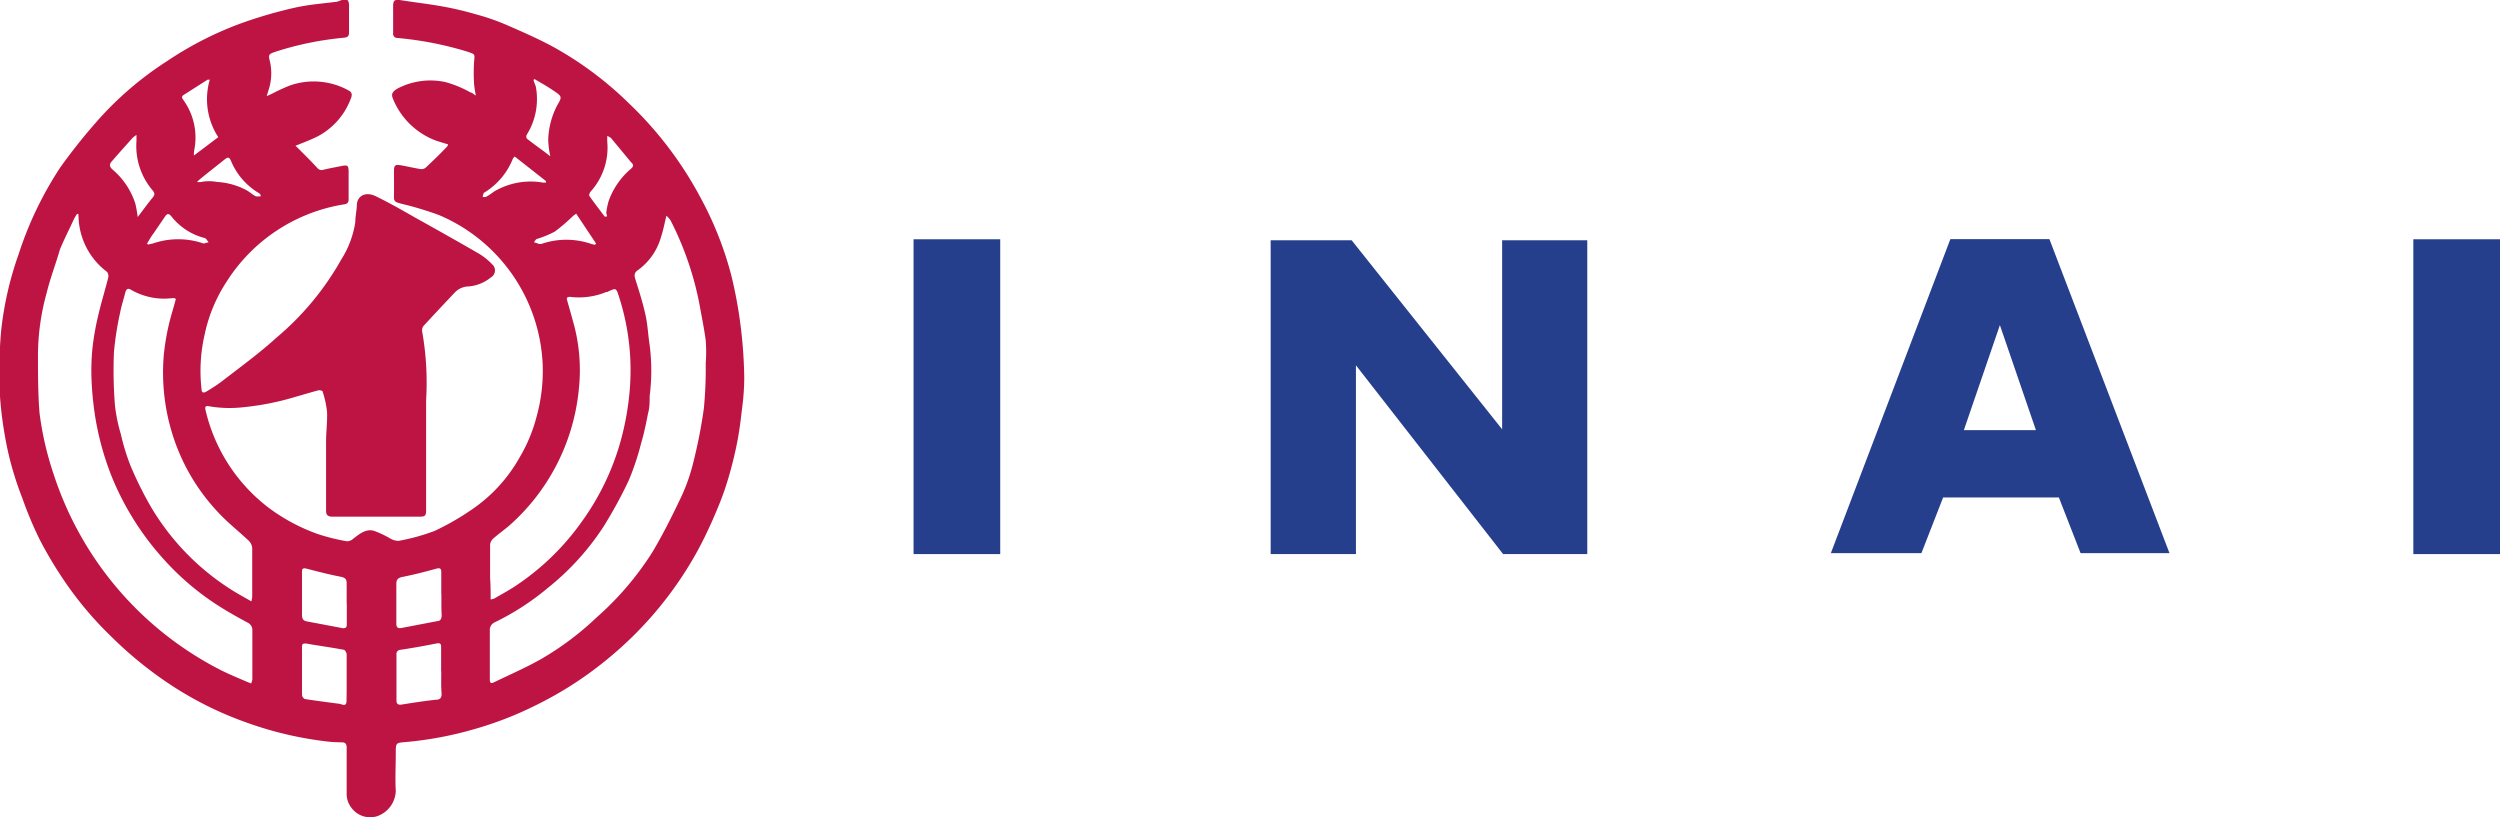
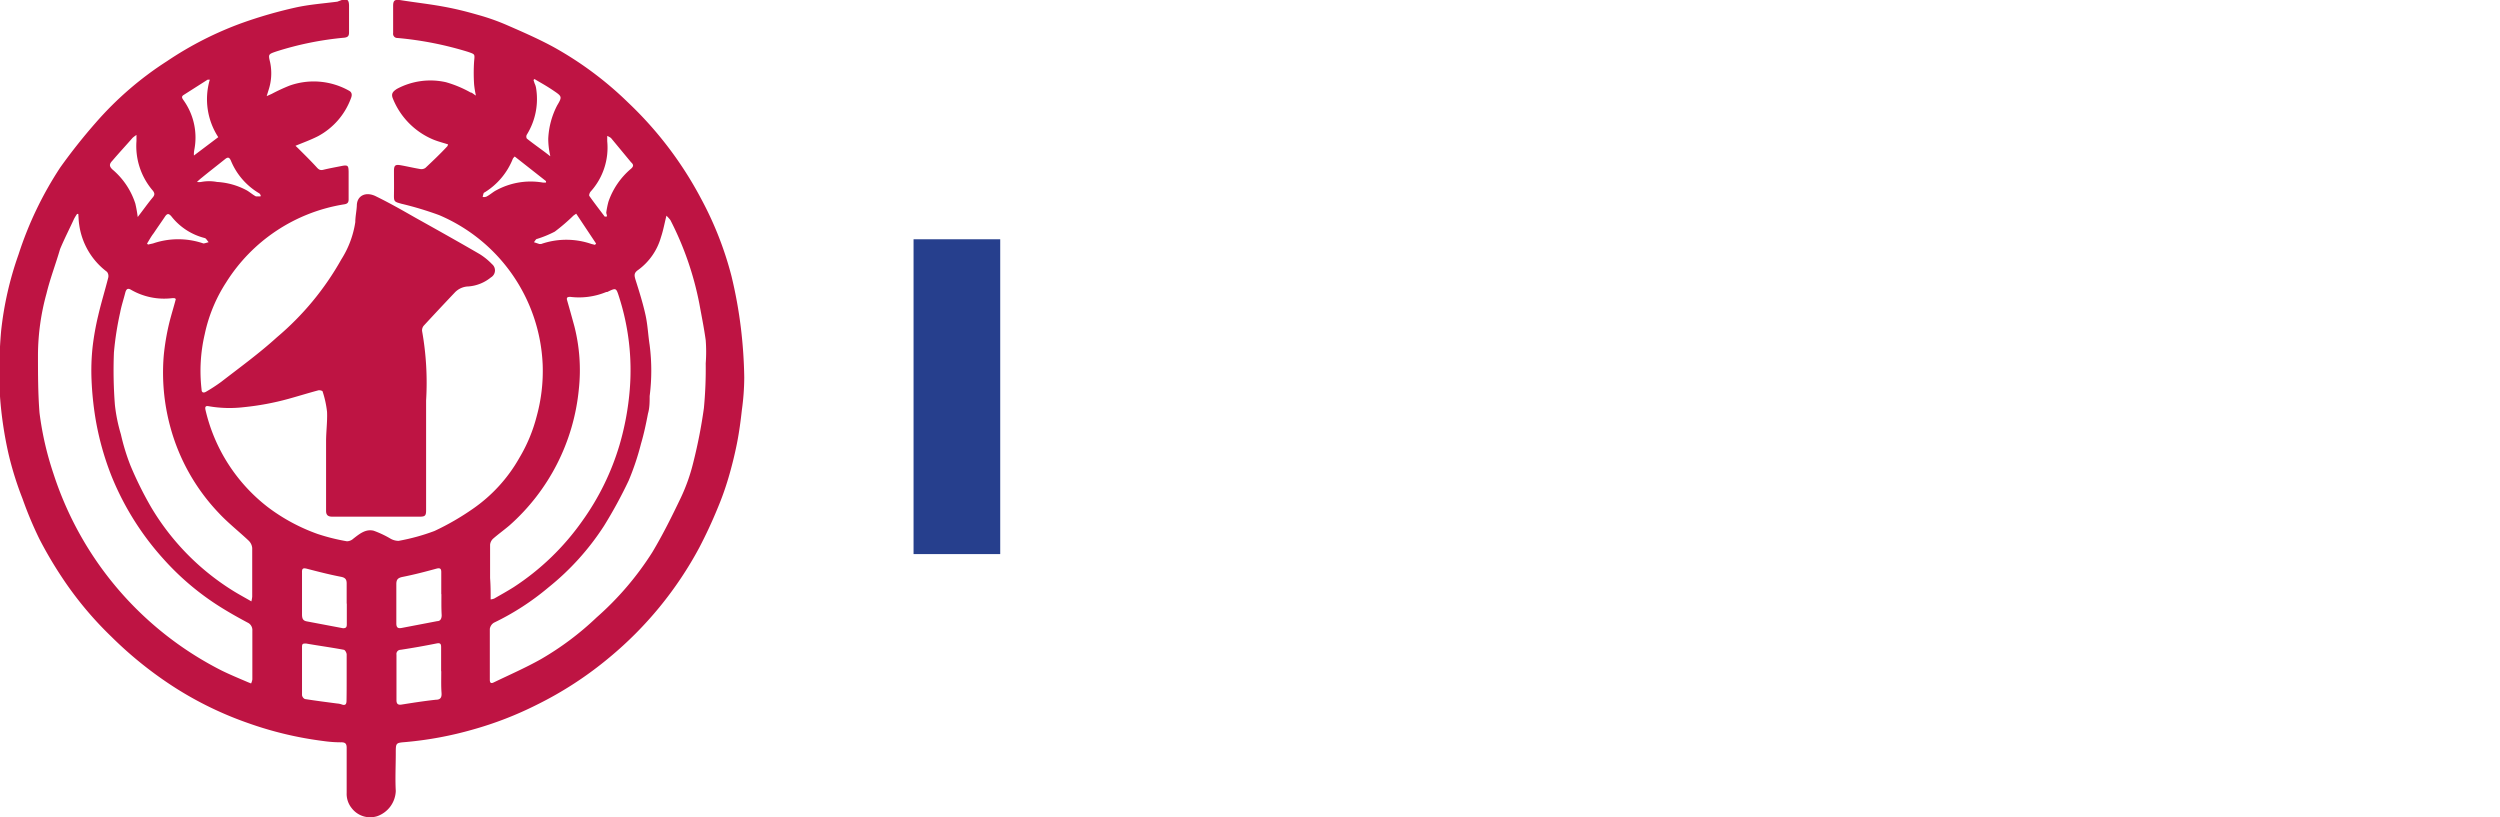
<svg xmlns="http://www.w3.org/2000/svg" width="179.71" height="58.76" viewBox="0 0 179.71 58.76">
  <defs>
    <style>.cls-1{fill:#be1443;}.cls-2{fill:#263f8d;}</style>
  </defs>
  <title>アセット 47</title>
  <g id="レイヤー_2" data-name="レイヤー 2">
    <g id="レイアウト">
      <path class="cls-1" d="M32.21,10.38c-.37-.12-.73-.21-1.07-.35a5.35,5.35,0,0,1-2.9-2.95c-.14-.34,0-.5.29-.69a5.09,5.09,0,0,1,3.53-.48,8.16,8.16,0,0,1,1.77.74c.1,0,.19.11.38.22a6.82,6.82,0,0,1-.13-.81,12.7,12.7,0,0,1,0-1.64c.05-.54.08-.51-.43-.69a24.64,24.64,0,0,0-5.08-1,.3.3,0,0,1-.31-.35c0-.65,0-1.3,0-1.95,0-.41.12-.48.53-.42,1,.16,2,.27,3,.45s1.73.37,2.57.61a15.66,15.66,0,0,1,2,.7c1.15.5,2.3,1,3.41,1.6a25.1,25.1,0,0,1,5.38,4,26.66,26.66,0,0,1,5.24,6.9,24.69,24.69,0,0,1,2.19,5.57,32.24,32.24,0,0,1,.68,3.75,34.08,34.08,0,0,1,.24,3.55,17.45,17.45,0,0,1-.17,2.32c-.09.82-.2,1.64-.36,2.44s-.37,1.65-.61,2.46a20.37,20.37,0,0,1-.77,2.16c-.41,1-.84,1.92-1.32,2.84a26.52,26.52,0,0,1-6.45,7.89,26.21,26.21,0,0,1-5.23,3.41A25.47,25.47,0,0,1,34,52.44a25.87,25.87,0,0,1-4.82.9c-.73.06-.73.05-.73.8,0,.91-.05,1.82,0,2.72a2,2,0,0,1-1.33,1.81,1.67,1.67,0,0,1-1.84-.58A1.62,1.62,0,0,1,24.92,57c0-1.08,0-2.17,0-3.25,0-.31-.12-.4-.43-.39a8.83,8.83,0,0,1-1.23-.09,25.76,25.76,0,0,1-5.45-1.3,25.23,25.23,0,0,1-5.17-2.5A27.73,27.73,0,0,1,8,45.76,25.26,25.26,0,0,1,4.4,41.42a28.75,28.75,0,0,1-1.57-2.68,27.13,27.13,0,0,1-1.21-2.89,23.76,23.76,0,0,1-1-3.19A27.65,27.65,0,0,1,0,28.5a33.16,33.16,0,0,1,.08-4.7A24,24,0,0,1,1.33,18.3a25.76,25.76,0,0,1,3-6.26A40.84,40.84,0,0,1,6.9,8.8,23.9,23.9,0,0,1,12,4.4a24.83,24.83,0,0,1,5.43-2.76A32.58,32.58,0,0,1,21.25.54c1-.22,2-.29,3-.42L24.57,0c.4-.11.51,0,.52.39,0,.65,0,1.3,0,1.95,0,.25-.09.34-.35.37a22.83,22.83,0,0,0-4.91,1c-.55.19-.55.2-.41.78a3.85,3.85,0,0,1-.12,2l-.13.42.36-.16a13.19,13.19,0,0,1,1.27-.59,5.18,5.18,0,0,1,4.29.36c.26.14.21.38.12.59a5.07,5.07,0,0,1-2.35,2.68c-.51.26-1.06.46-1.62.69l.18.17c.45.45.9.89,1.33,1.36.14.16.25.25.47.2.45-.11.9-.19,1.35-.28s.48,0,.49.41c0,.66,0,1.32,0,2,0,.25-.12.32-.33.35a12.3,12.3,0,0,0-8.48,5.62,11,11,0,0,0-1.53,3.7A11.61,11.61,0,0,0,14.49,28c0,.23.15.26.32.16a11.87,11.87,0,0,0,1.09-.71c1.36-1.05,2.76-2.07,4-3.2a20.33,20.33,0,0,0,4.64-5.61,6.91,6.91,0,0,0,1-2.67c0-.39.09-.79.11-1.18,0-.73.65-1.05,1.39-.67,1,.49,1.89,1,2.82,1.53,1.54.86,3.08,1.72,4.61,2.61a4.54,4.54,0,0,1,.9.73.58.58,0,0,1-.08.95,2.89,2.89,0,0,1-1.61.65,1.4,1.4,0,0,0-1,.45c-.74.78-1.47,1.56-2.2,2.35a.53.53,0,0,0-.14.4,21.16,21.16,0,0,1,.29,5c0,2.63,0,5.26,0,7.89,0,.38-.07.46-.45.46h-6.3c-.29,0-.44-.11-.44-.41,0-1.66,0-3.32,0-5,0-.71.1-1.41.07-2.12a7.19,7.19,0,0,0-.32-1.47c0-.05-.22-.11-.31-.08-.71.19-1.42.41-2.14.61a19.28,19.28,0,0,1-3.22.6A8.75,8.75,0,0,1,15,29.2c-.24-.05-.27.07-.23.26a12.33,12.33,0,0,0,4.49,7,13.35,13.35,0,0,0,3.56,1.92,14.43,14.43,0,0,0,2.12.53.7.7,0,0,0,.46-.19c.44-.34.88-.71,1.46-.57a7.14,7.14,0,0,1,1.16.54,1.2,1.2,0,0,0,.63.19,14.87,14.87,0,0,0,2.58-.71A18.64,18.64,0,0,0,34,36.57a11.06,11.06,0,0,0,3.33-3.65,11.29,11.29,0,0,0,1.25-3,12.31,12.31,0,0,0,.43-3.7,12.23,12.23,0,0,0-7.45-10.76,24.13,24.13,0,0,0-2.69-.81c-.54-.15-.56-.15-.55-.7s0-1.11,0-1.66c0-.4.09-.48.49-.41s.92.19,1.39.27a.5.5,0,0,0,.38-.08c.54-.51,1.06-1,1.58-1.56A.73.73,0,0,0,32.21,10.38Zm-26.58,5H5.54a3.32,3.32,0,0,0-.22.36c-.33.72-.69,1.42-1,2.16C4,19,3.61,20,3.34,21.11a16.81,16.81,0,0,0-.61,4.36c0,1.4,0,2.81.11,4.2a22.44,22.44,0,0,0,1,4.37,24.31,24.31,0,0,0,2.09,4.7,24.14,24.14,0,0,0,10,9.46c.61.3,1.24.56,1.87.83l.25.1a1,1,0,0,0,.09-.29c0-1.17,0-2.33,0-3.5a.59.59,0,0,0-.35-.59c-.56-.3-1.12-.61-1.66-.94a19.11,19.11,0,0,1-4.39-3.64,20.15,20.15,0,0,1-3.7-5.89A20.46,20.46,0,0,1,6.85,30a23,23,0,0,1-.27-2.7A15.94,15.94,0,0,1,6.65,25a19,19,0,0,1,.41-2.32c.21-.91.49-1.81.72-2.72a.49.49,0,0,0-.09-.42,5.11,5.11,0,0,1-2-3.41C5.65,15.86,5.65,15.63,5.63,15.4Zm42.28.11c-.14.55-.23,1.07-.4,1.57a4.4,4.4,0,0,1-1.63,2.34c-.32.22-.29.39-.2.7.27.85.54,1.71.73,2.58.15.7.18,1.42.29,2.13a14.41,14.41,0,0,1,0,3.66c0,.42,0,.85-.12,1.26-.14.73-.29,1.45-.5,2.16a18.73,18.73,0,0,1-.89,2.66,33.06,33.06,0,0,1-1.77,3.25,18.6,18.6,0,0,1-4,4.43,18.56,18.56,0,0,1-3.91,2.53.63.63,0,0,0-.3.45c0,1.21,0,2.43,0,3.64,0,.21.06.31.27.21,1.14-.55,2.31-1.06,3.41-1.68a21.14,21.14,0,0,0,4-3,21.65,21.65,0,0,0,4-4.68c.76-1.27,1.42-2.6,2.06-3.94a13.26,13.26,0,0,0,.88-2.49,36.16,36.16,0,0,0,.77-3.94,30.07,30.07,0,0,0,.13-3.21,11,11,0,0,0,0-1.66c-.12-.88-.3-1.76-.46-2.64a22.48,22.48,0,0,0-2.08-6A2.74,2.74,0,0,0,47.91,15.51Zm-35.27,6-.1-.06h-.14a4.76,4.76,0,0,1-3-.61c-.24-.14-.33,0-.39.2-.12.48-.28.95-.37,1.43a22.08,22.08,0,0,0-.45,2.88,32.06,32.06,0,0,0,.07,3.78,11.82,11.82,0,0,0,.43,2.11,15.34,15.34,0,0,0,.69,2.25,26,26,0,0,0,1.49,3,17.72,17.72,0,0,0,6,6.07c.38.23.77.44,1.2.69a2.15,2.15,0,0,0,.06-.34c0-1.17,0-2.33,0-3.5a.84.84,0,0,0-.26-.53c-.71-.67-1.48-1.27-2.16-2a14.42,14.42,0,0,1-3.47-6.18,14.85,14.85,0,0,1-.47-5.11,16.85,16.85,0,0,1,.39-2.33C12.31,22.63,12.49,22.07,12.64,21.49Zm22.63,21.6a1.1,1.1,0,0,0,.25-.06c.47-.27.94-.53,1.4-.82a18.11,18.11,0,0,0,4.93-4.75A18.33,18.33,0,0,0,44.53,32,19.87,19.87,0,0,0,45.27,28a17.19,17.19,0,0,0-.77-6.66c-.21-.66-.21-.66-.85-.35l-.07,0a5.12,5.12,0,0,1-2.59.35c-.22,0-.28.06-.22.26.18.62.35,1.24.52,1.86a12.78,12.78,0,0,1,.32,4.51,15,15,0,0,1-5,9.81c-.38.32-.78.61-1.15.93a.69.69,0,0,0-.23.44c0,.8,0,1.6,0,2.4C35.27,42.1,35.27,42.57,35.27,43.09ZM24.92,48.71h0c0-.55,0-1.11,0-1.66,0-.12-.11-.32-.2-.34-.9-.17-1.8-.29-2.71-.45-.23,0-.3,0-.3.25,0,1.15,0,2.31,0,3.46a.37.37,0,0,0,.21.28c.77.12,1.54.22,2.31.32a1.28,1.28,0,0,1,.31.06c.28.11.37,0,.37-.27C24.92,49.82,24.92,49.26,24.92,48.71Zm6.79-.46h0c0-.56,0-1.13,0-1.69,0-.2,0-.37-.31-.31q-1.29.26-2.6.46a.3.3,0,0,0-.3.35q0,1.64,0,3.28c0,.23.09.35.35.31.82-.13,1.65-.26,2.48-.35.35,0,.43-.18.41-.49C31.7,49.29,31.72,48.77,31.72,48.25Zm-6.79-4.86c0-.48,0-1,0-1.45,0-.29-.1-.42-.42-.48-.83-.16-1.64-.37-2.45-.58-.28-.07-.35,0-.34.27,0,1,0,2,0,3,0,.31.06.47.36.52l2.59.49c.25,0,.27-.12.27-.3Q24.93,44.13,24.93,43.39Zm6.8-.68h0q0-.79,0-1.59c0-.26-.1-.31-.36-.24-.8.22-1.61.43-2.42.59-.34.07-.45.19-.45.52,0,.94,0,1.88,0,2.82,0,.3.11.38.38.33l2.56-.49c.24,0,.32-.2.32-.43C31.72,43.72,31.73,43.22,31.73,42.71ZM9.9,15.6c.41-.53.74-1,1.1-1.43.14-.18.11-.29,0-.45a4.91,4.91,0,0,1-1.19-3.58c0-.12,0-.24,0-.44a2.21,2.21,0,0,0-.28.21c-.48.55-1,1.11-1.45,1.64-.23.24-.24.4,0,.63a5.36,5.36,0,0,1,1.65,2.46A9.66,9.66,0,0,1,9.9,15.6ZM43.65,9.77c0,.18,0,.28,0,.38a4.72,4.72,0,0,1-1.2,3.63c-.06.07-.12.24-.09.3.36.51.74,1,1.11,1.49,0,0,0,0,.11,0s0-.19,0-.29a6.23,6.23,0,0,1,.16-.79,5.39,5.39,0,0,1,1.62-2.36c.19-.17.2-.29,0-.47L43.92,9.92A1.33,1.33,0,0,0,43.65,9.77ZM13.94,11.18l1.75-1.32a5,5,0,0,1-.61-4.13.63.63,0,0,0-.16,0L13.21,6.82c-.21.13-.11.25,0,.41a4.61,4.61,0,0,1,.75,3.58A1.74,1.74,0,0,0,13.94,11.18Zm25.61,0a5.5,5.5,0,0,1-.14-1.2,5.73,5.73,0,0,1,.64-2.4c.37-.62.35-.65-.24-1.05s-.93-.57-1.39-.85l-.07.07.08.25a1.15,1.15,0,0,1,.1.3,4.86,4.86,0,0,1-.66,3.38.29.29,0,0,0,0,.28C38.43,10.41,39,10.79,39.55,11.23ZM14.16,13.08a1.05,1.05,0,0,0,.3,0,3,3,0,0,1,1.14,0,5.08,5.08,0,0,1,2.15.61c.22.13.42.31.65.43.07,0,.2,0,.3,0s0-.21-.11-.25a4.87,4.87,0,0,1-2-2.34c-.1-.21-.2-.26-.4-.1-.56.45-1.13.89-1.68,1.34A3.92,3.92,0,0,0,14.16,13.08ZM37,11.25a1,1,0,0,0-.13.15,5,5,0,0,1-2.05,2.44c-.07,0-.08.18-.12.27s.23.06.31,0c.24-.13.44-.32.68-.44A5.16,5.16,0,0,1,39,13.12a1,1,0,0,0,.25,0l0-.1ZM10.57,17.51l.07.07L11,17.5a5.58,5.58,0,0,1,3.62,0c.1,0,.25-.06.38-.09-.1-.1-.18-.28-.29-.3a4.42,4.42,0,0,1-2.4-1.57c-.18-.2-.28-.2-.43,0-.27.41-.56.81-.83,1.22C10.86,17,10.72,17.27,10.57,17.51Zm30.85-2.15-.19.13a13.76,13.76,0,0,1-1.35,1.16,7.68,7.68,0,0,1-1.26.52c-.1,0-.16.16-.24.24l.39.13s.09,0,.13,0a5.52,5.52,0,0,1,3.62,0l.25.06.08-.09Z" />
      <rect class="cls-2" x="65.67" y="17.2" width="6.23" height="22.63" />
-       <rect class="cls-2" x="173.48" y="17.2" width="6.23" height="22.63" />
-       <polygon class="cls-2" points="91.34 17.27 97.16 17.27 107.98 30.86 107.98 17.27 114.1 17.27 114.1 39.83 108.05 39.83 97.47 26.26 97.47 39.83 91.34 39.83 91.34 17.27" />
-       <path class="cls-2" d="M147.32,17.19H140.2l-8.59,22.57h6.51l1.56-4H148l1.56,4h6.39Zm-6.15,13.73,2.59-7.55,2.59,7.55Z" />
    </g>
  </g>
</svg>